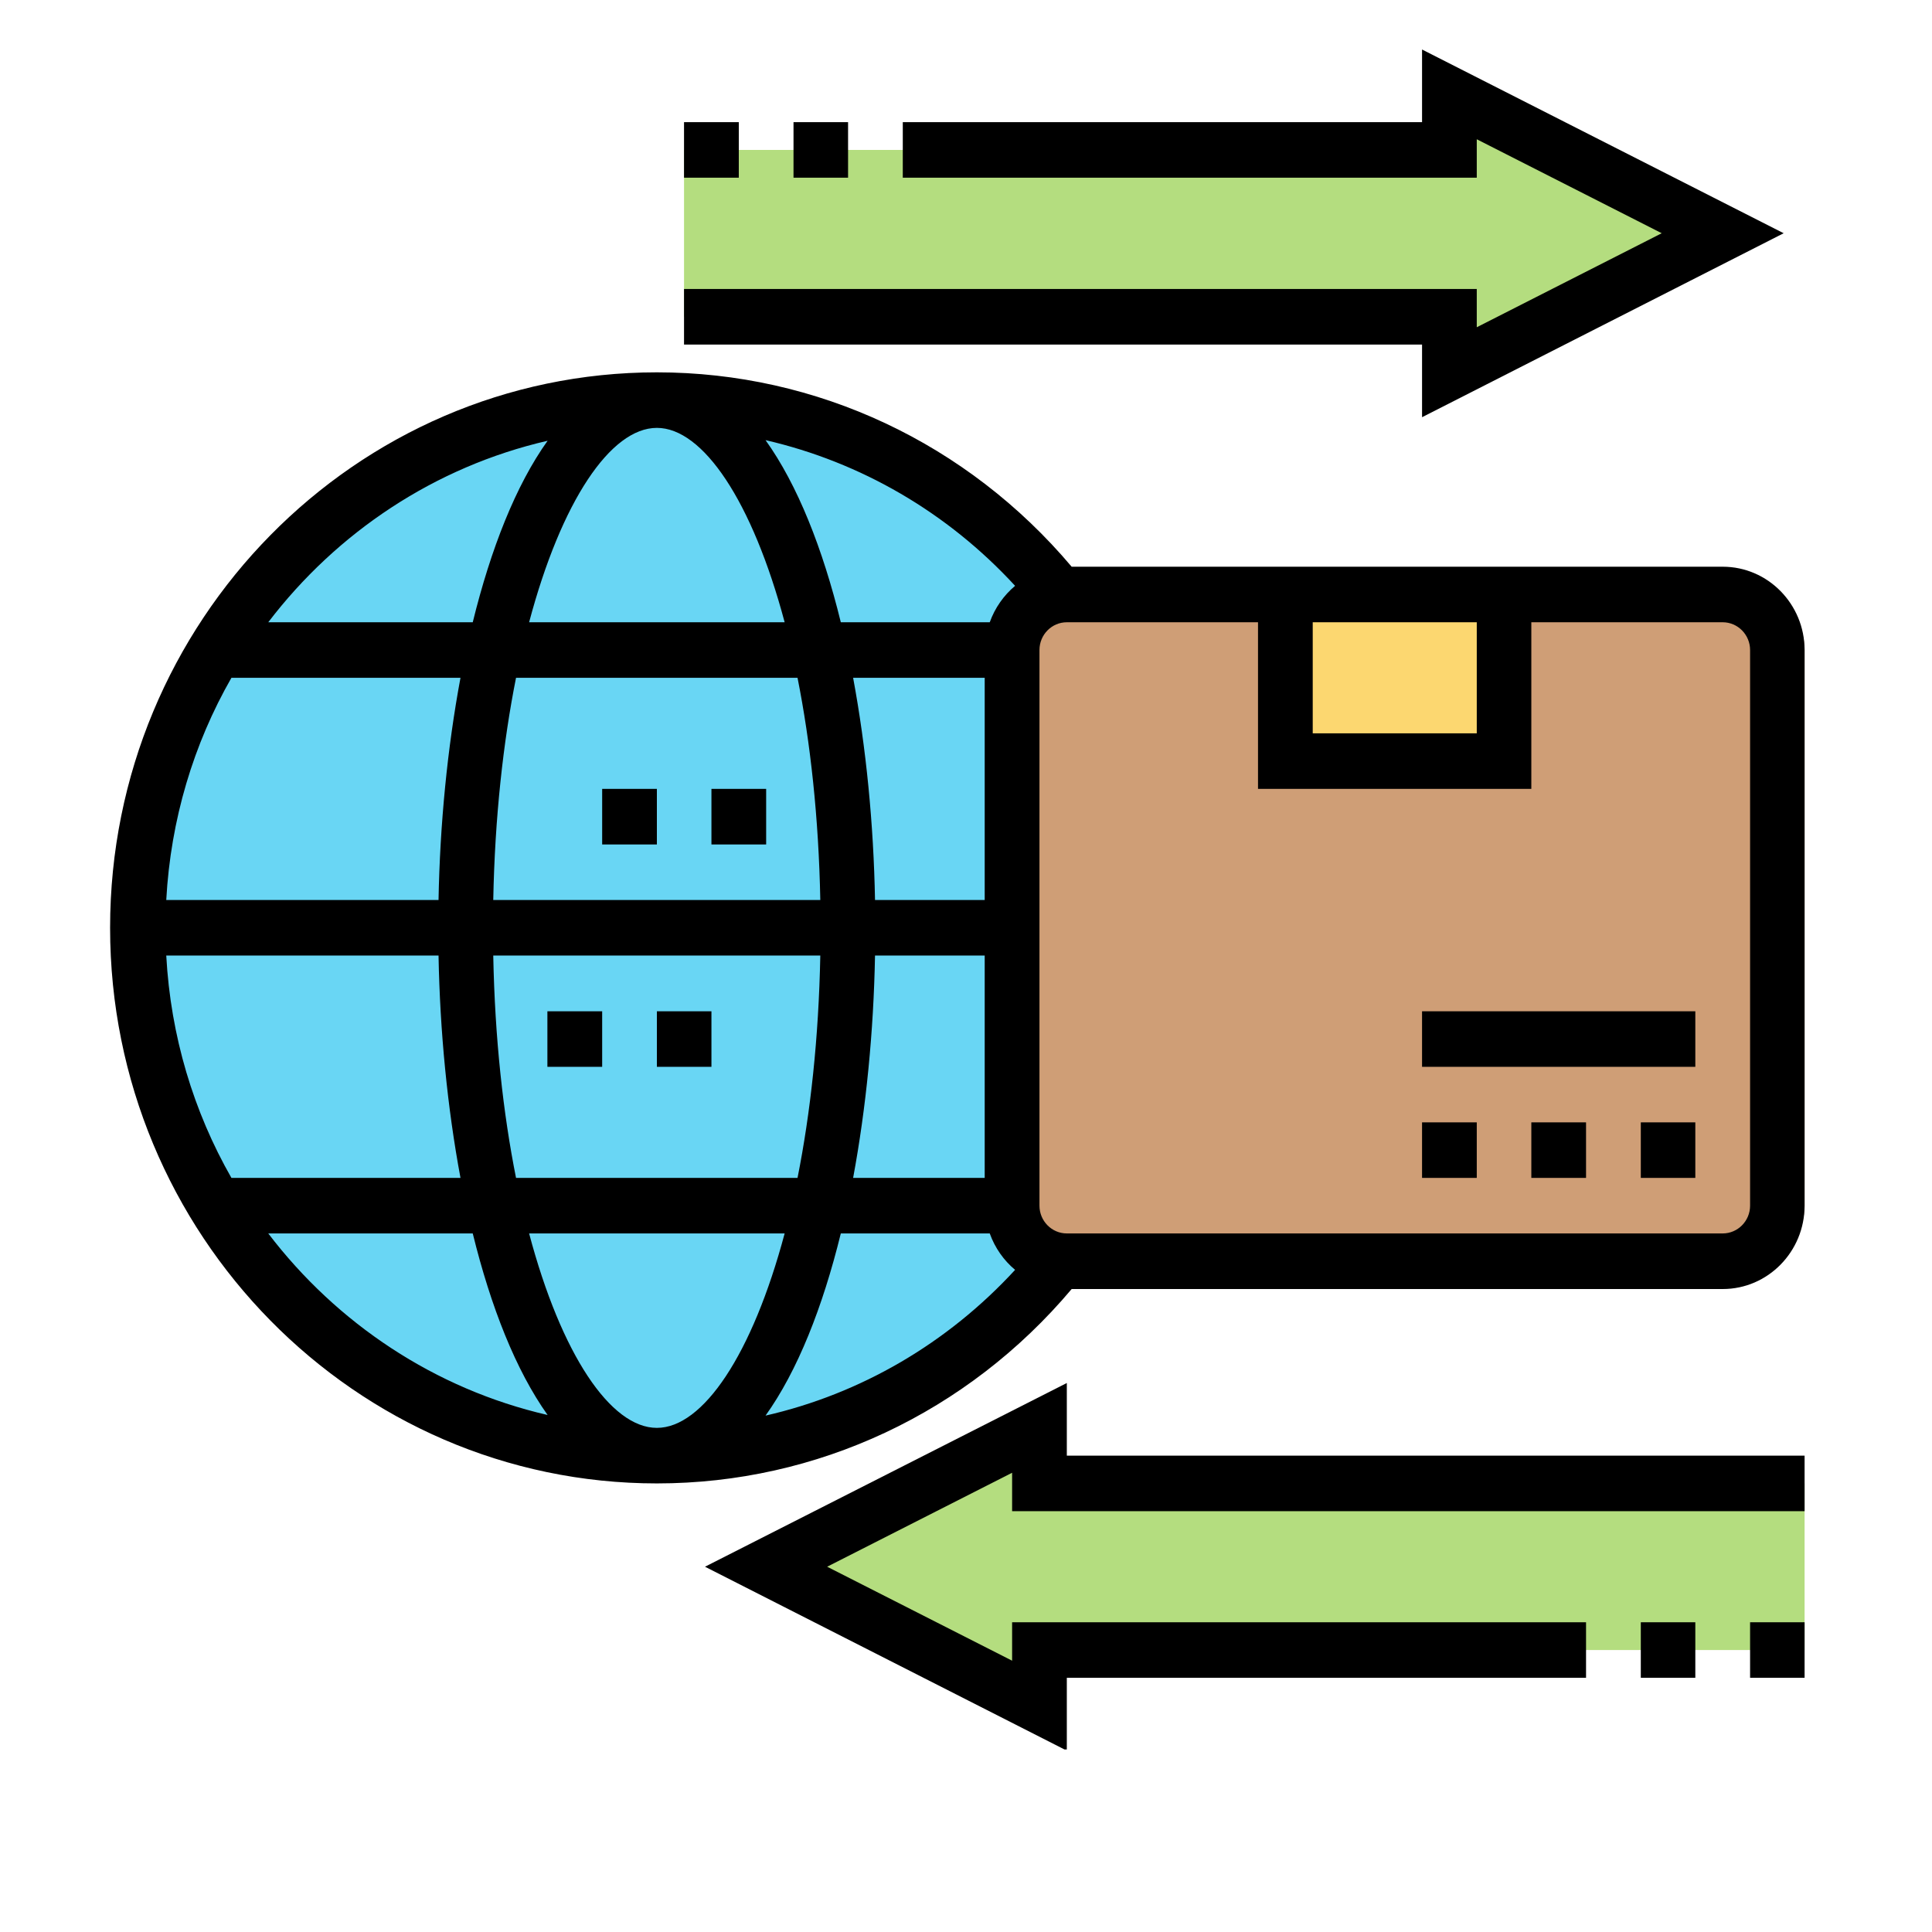
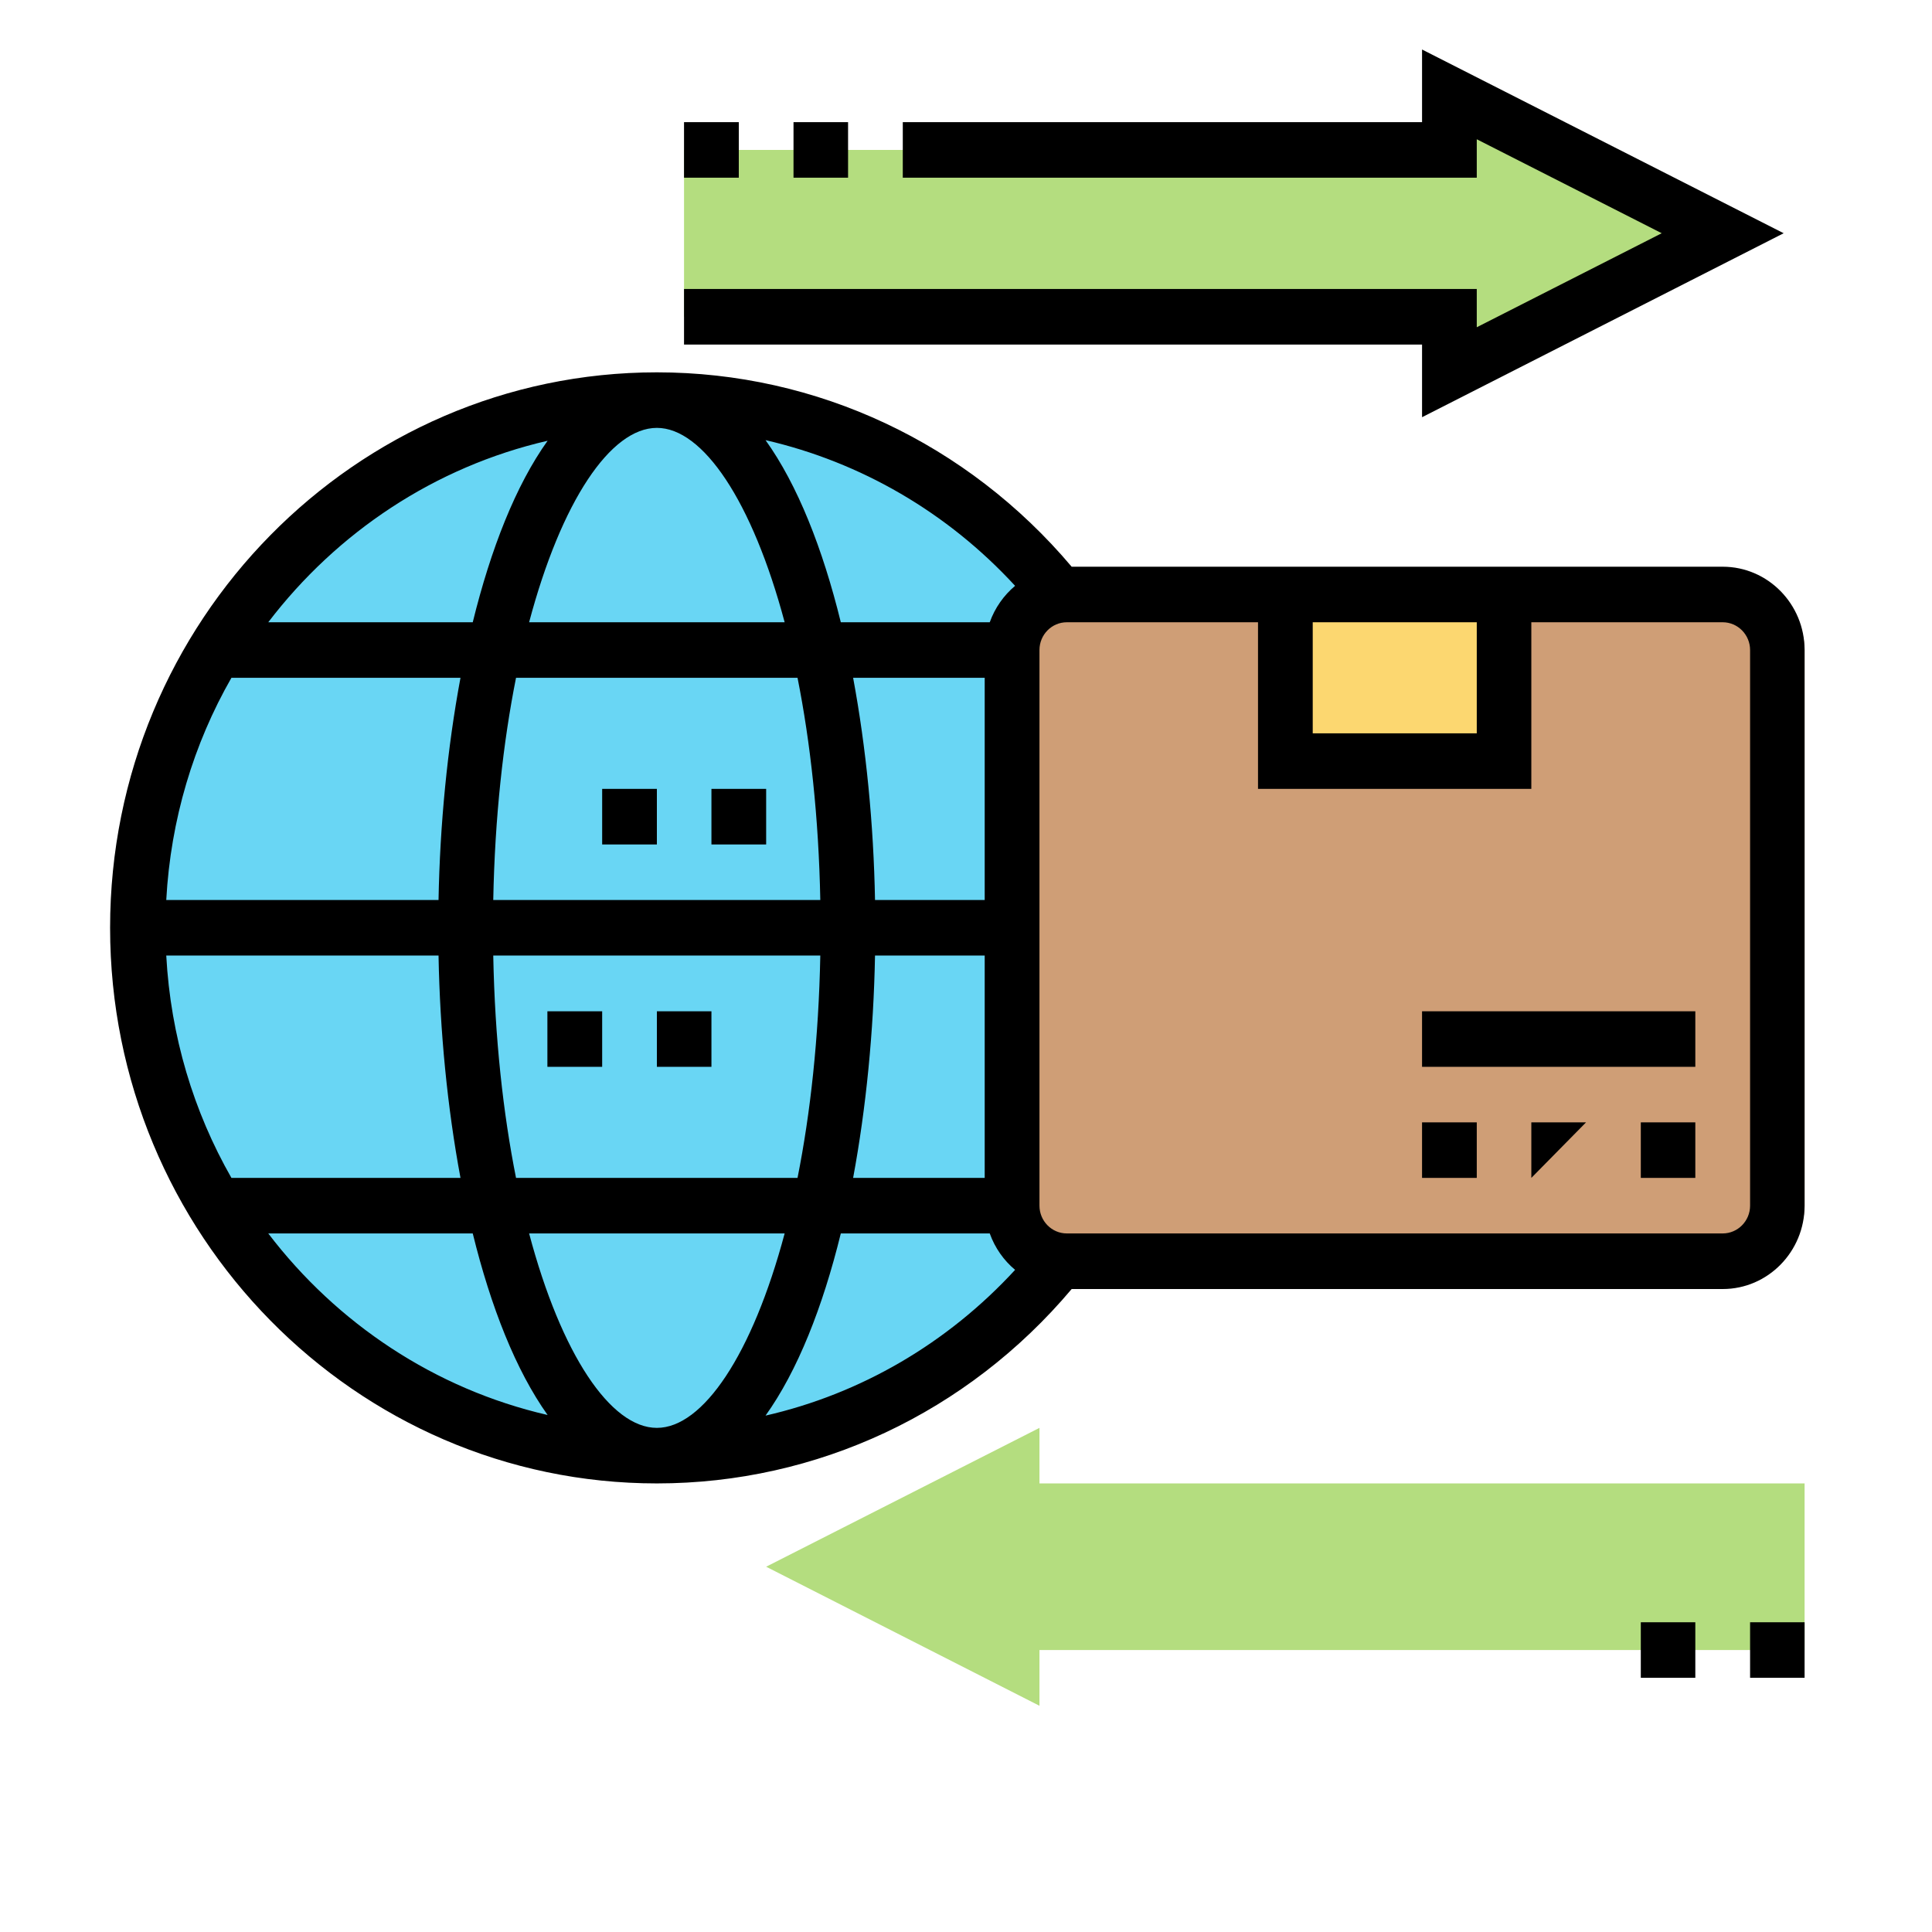
<svg xmlns="http://www.w3.org/2000/svg" width="37.5" viewBox="0 0 37.5 37.5" height="37.5" version="1.0">
  <defs>
    <clipPath id="a">
      <path d="M 14 27 L 35.082 27 L 35.082 33.957 L 14 33.957 Z M 14 27" />
    </clipPath>
    <clipPath id="b">
      <path d="M 2.082 7 L 21 7 L 21 29 L 2.082 29 Z M 2.082 7" />
    </clipPath>
    <clipPath id="c">
      <path d="M 19 11 L 35.082 11 L 35.082 25 L 19 25 Z M 19 11" />
    </clipPath>
    <clipPath id="d">
      <path d="M 13 0.957 L 35 0.957 L 35 9 L 13 9 Z M 13 0.957" />
    </clipPath>
    <clipPath id="e">
-       <path d="M 13.277 26.84 L 35.027 26.84 L 35.027 33.957 L 13.277 33.957 Z M 13.277 26.84" />
-     </clipPath>
+       </clipPath>
    <clipPath id="f">
      <path d="M 33 31 L 35.082 31 L 35.082 33 L 33 33 Z M 33 31" />
    </clipPath>
    <clipPath id="g">
      <path d="M 2.082 7 L 35.082 7 L 35.082 29 L 2.082 29 Z M 2.082 7" />
    </clipPath>
  </defs>
  <path fill="#B4DD7F" d="M 33.438 4.527 L 28.133 7.227 L 28.133 6.148 L 13.277 6.148 L 13.277 2.91 L 28.133 2.91 L 28.133 1.832 L 33.438 4.527" />
  <g clip-path="url(#a)">
    <path fill="#B4DD7F" d="M 35.027 28.793 L 35.027 32.027 L 20.176 32.027 L 20.176 33.109 L 14.871 30.41 L 20.176 27.715 L 20.176 28.793 L 35.027 28.793" />
  </g>
  <g clip-path="url(#b)">
    <path fill="#69D6F4" d="M 19.645 23.402 L 19.645 12.617 C 19.645 12.07 20.047 11.621 20.57 11.555 C 18.723 9.242 15.906 7.766 12.75 7.766 C 7.184 7.766 2.668 12.352 2.668 18.008 C 2.668 23.668 7.184 28.254 12.75 28.254 C 15.906 28.254 18.723 26.777 20.57 24.469 C 20.047 24.398 19.645 23.953 19.645 23.402" />
  </g>
  <g clip-path="url(#c)">
    <path fill="#CF9E76" d="M 33.969 24.48 L 20.707 24.48 C 20.117 24.48 19.645 23.996 19.645 23.402 L 19.645 12.617 C 19.645 12.02 20.117 11.539 20.707 11.539 L 33.969 11.539 C 34.555 11.539 35.027 12.02 35.027 12.617 L 35.027 23.402 C 35.027 23.996 34.555 24.48 33.969 24.48" />
  </g>
  <path fill="#FCD770" d="M 29.195 11.539 L 29.195 14.773 L 24.949 14.773 L 24.949 11.539 L 29.195 11.539" />
  <g clip-path="url(#d)">
    <path d="M 27.602 8.098 L 34.621 4.527 L 27.602 0.961 L 27.602 2.371 L 17.523 2.371 L 17.523 3.449 L 28.664 3.449 L 28.664 2.703 L 32.254 4.527 L 28.664 6.352 L 28.664 5.609 L 13.277 5.609 L 13.277 6.688 L 27.602 6.688 L 27.602 8.098" />
  </g>
  <path d="M 16.461 2.371 L 15.402 2.371 L 15.402 3.449 L 16.461 3.449 L 16.461 2.371" />
  <path d="M 14.34 2.371 L 13.277 2.371 L 13.277 3.449 L 14.34 3.449 L 14.34 2.371" />
  <g clip-path="url(#e)">
    <path d="M 20.707 26.844 L 13.684 30.41 L 20.707 33.98 L 20.707 32.566 L 30.785 32.566 L 30.785 31.488 L 19.645 31.488 L 19.645 32.234 L 16.055 30.41 L 19.645 28.586 L 19.645 29.332 L 35.027 29.332 L 35.027 28.254 L 20.707 28.254 L 20.707 26.844" />
  </g>
  <path d="M 31.848 32.566 L 32.906 32.566 L 32.906 31.488 L 31.848 31.488 L 31.848 32.566" />
  <g clip-path="url(#f)">
    <path d="M 33.969 32.566 L 35.027 32.566 L 35.027 31.488 L 33.969 31.488 L 33.969 32.566" />
  </g>
  <path d="M 27.602 22.863 L 28.664 22.863 L 28.664 21.785 L 27.602 21.785 L 27.602 22.863" />
-   <path d="M 29.723 22.863 L 30.785 22.863 L 30.785 21.785 L 29.723 21.785 L 29.723 22.863" />
+   <path d="M 29.723 22.863 L 30.785 21.785 L 29.723 21.785 L 29.723 22.863" />
  <path d="M 31.848 22.863 L 32.906 22.863 L 32.906 21.785 L 31.848 21.785 L 31.848 22.863" />
  <path d="M 27.602 20.707 L 32.906 20.707 L 32.906 19.629 L 27.602 19.629 L 27.602 20.707" />
  <g clip-path="url(#g)">
    <path d="M 33.969 23.402 C 33.969 23.699 33.73 23.941 33.438 23.941 L 20.707 23.941 C 20.414 23.941 20.176 23.699 20.176 23.402 L 20.176 12.617 C 20.176 12.32 20.414 12.078 20.707 12.078 L 24.418 12.078 L 24.418 15.312 L 29.723 15.312 L 29.723 12.078 L 33.438 12.078 C 33.73 12.078 33.969 12.32 33.969 12.617 Z M 14.859 27.477 C 15.48 26.609 15.969 25.371 16.32 23.941 L 19.211 23.941 C 19.312 24.223 19.484 24.465 19.703 24.648 C 18.391 26.074 16.707 27.055 14.859 27.477 Z M 5.207 23.941 L 9.176 23.941 C 9.527 25.367 10.012 26.598 10.629 27.465 C 8.441 26.961 6.539 25.688 5.207 23.941 Z M 10.629 8.555 C 10.012 9.418 9.527 10.652 9.176 12.078 L 5.207 12.078 C 6.539 10.332 8.441 9.059 10.629 8.555 Z M 19.113 17.469 L 16.984 17.469 C 16.957 16 16.812 14.516 16.559 13.156 L 19.113 13.156 Z M 8.512 17.469 L 3.227 17.469 C 3.312 15.906 3.758 14.438 4.492 13.156 L 8.938 13.156 C 8.684 14.516 8.539 16 8.512 17.469 Z M 15.48 13.156 C 15.73 14.41 15.891 15.871 15.922 17.469 L 9.574 17.469 C 9.605 15.871 9.766 14.41 10.016 13.156 Z M 12.75 8.305 C 13.645 8.305 14.602 9.727 15.23 12.078 L 10.27 12.078 C 10.895 9.727 11.852 8.305 12.75 8.305 Z M 3.227 18.547 L 8.512 18.547 C 8.539 20.02 8.684 21.5 8.938 22.863 L 4.492 22.863 C 3.758 21.578 3.312 20.113 3.227 18.547 Z M 10.016 22.863 C 9.766 21.609 9.605 20.152 9.574 18.547 L 15.922 18.547 C 15.891 20.152 15.73 21.609 15.48 22.863 Z M 12.75 27.715 C 11.852 27.715 10.895 26.293 10.27 23.941 L 15.23 23.941 C 14.602 26.293 13.645 27.715 12.75 27.715 Z M 19.113 22.863 L 16.559 22.863 C 16.812 21.5 16.957 20.02 16.984 18.547 L 19.113 18.547 Z M 19.703 11.371 C 19.484 11.555 19.312 11.797 19.211 12.078 L 16.32 12.078 C 15.969 10.648 15.48 9.41 14.859 8.543 C 16.707 8.969 18.391 9.945 19.703 11.371 Z M 28.664 12.078 L 28.664 14.234 L 25.48 14.234 L 25.48 12.078 Z M 33.438 11 L 20.801 11 C 18.777 8.602 15.859 7.227 12.75 7.227 C 6.898 7.227 2.137 12.062 2.137 18.008 C 2.137 23.957 6.898 28.793 12.75 28.793 C 15.859 28.793 18.777 27.422 20.801 25.02 L 33.438 25.02 C 34.316 25.02 35.027 24.293 35.027 23.402 L 35.027 12.617 C 35.027 11.727 34.316 11 33.438 11" />
  </g>
  <path d="M 10.625 20.707 L 11.688 20.707 L 11.688 19.629 L 10.625 19.629 L 10.625 20.707" />
  <path d="M 12.75 19.629 L 12.75 20.707 L 13.809 20.707 L 13.809 19.629 L 12.75 19.629" />
  <path d="M 14.871 15.312 L 13.809 15.312 L 13.809 16.391 L 14.871 16.391 L 14.871 15.312" />
  <path d="M 12.75 16.391 L 12.75 15.312 L 11.688 15.312 L 11.688 16.391 L 12.75 16.391" />
</svg>